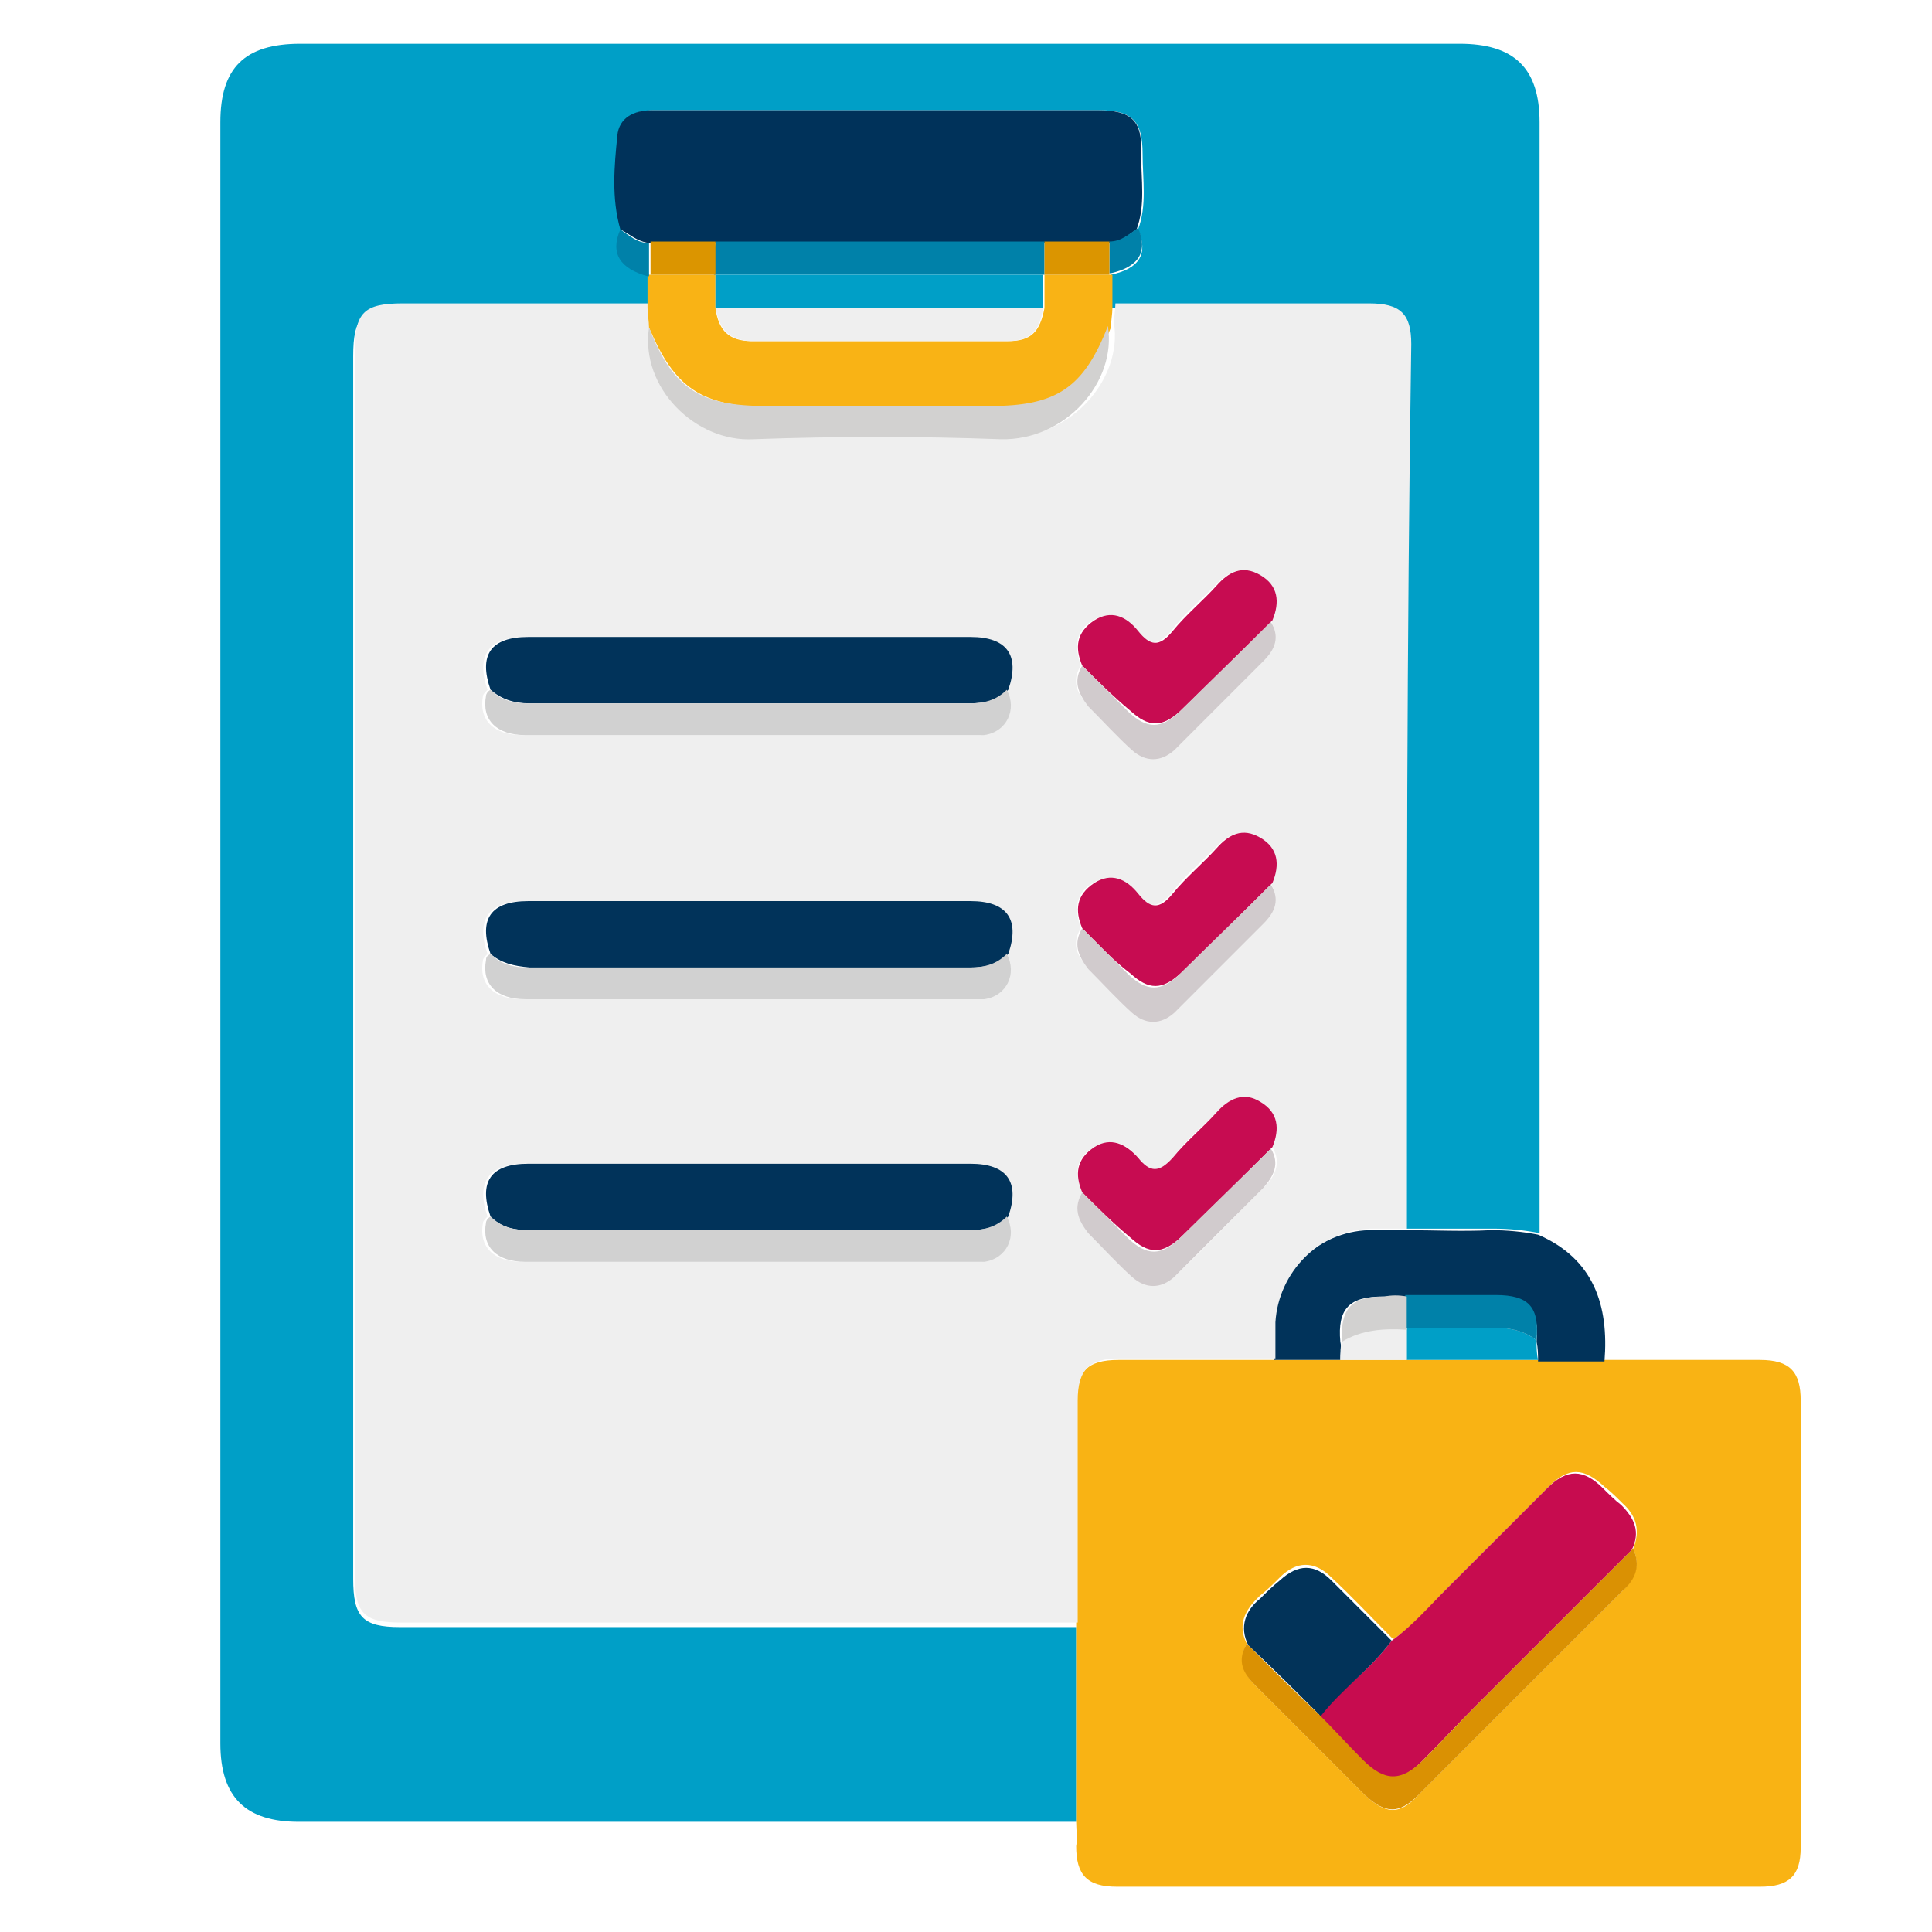
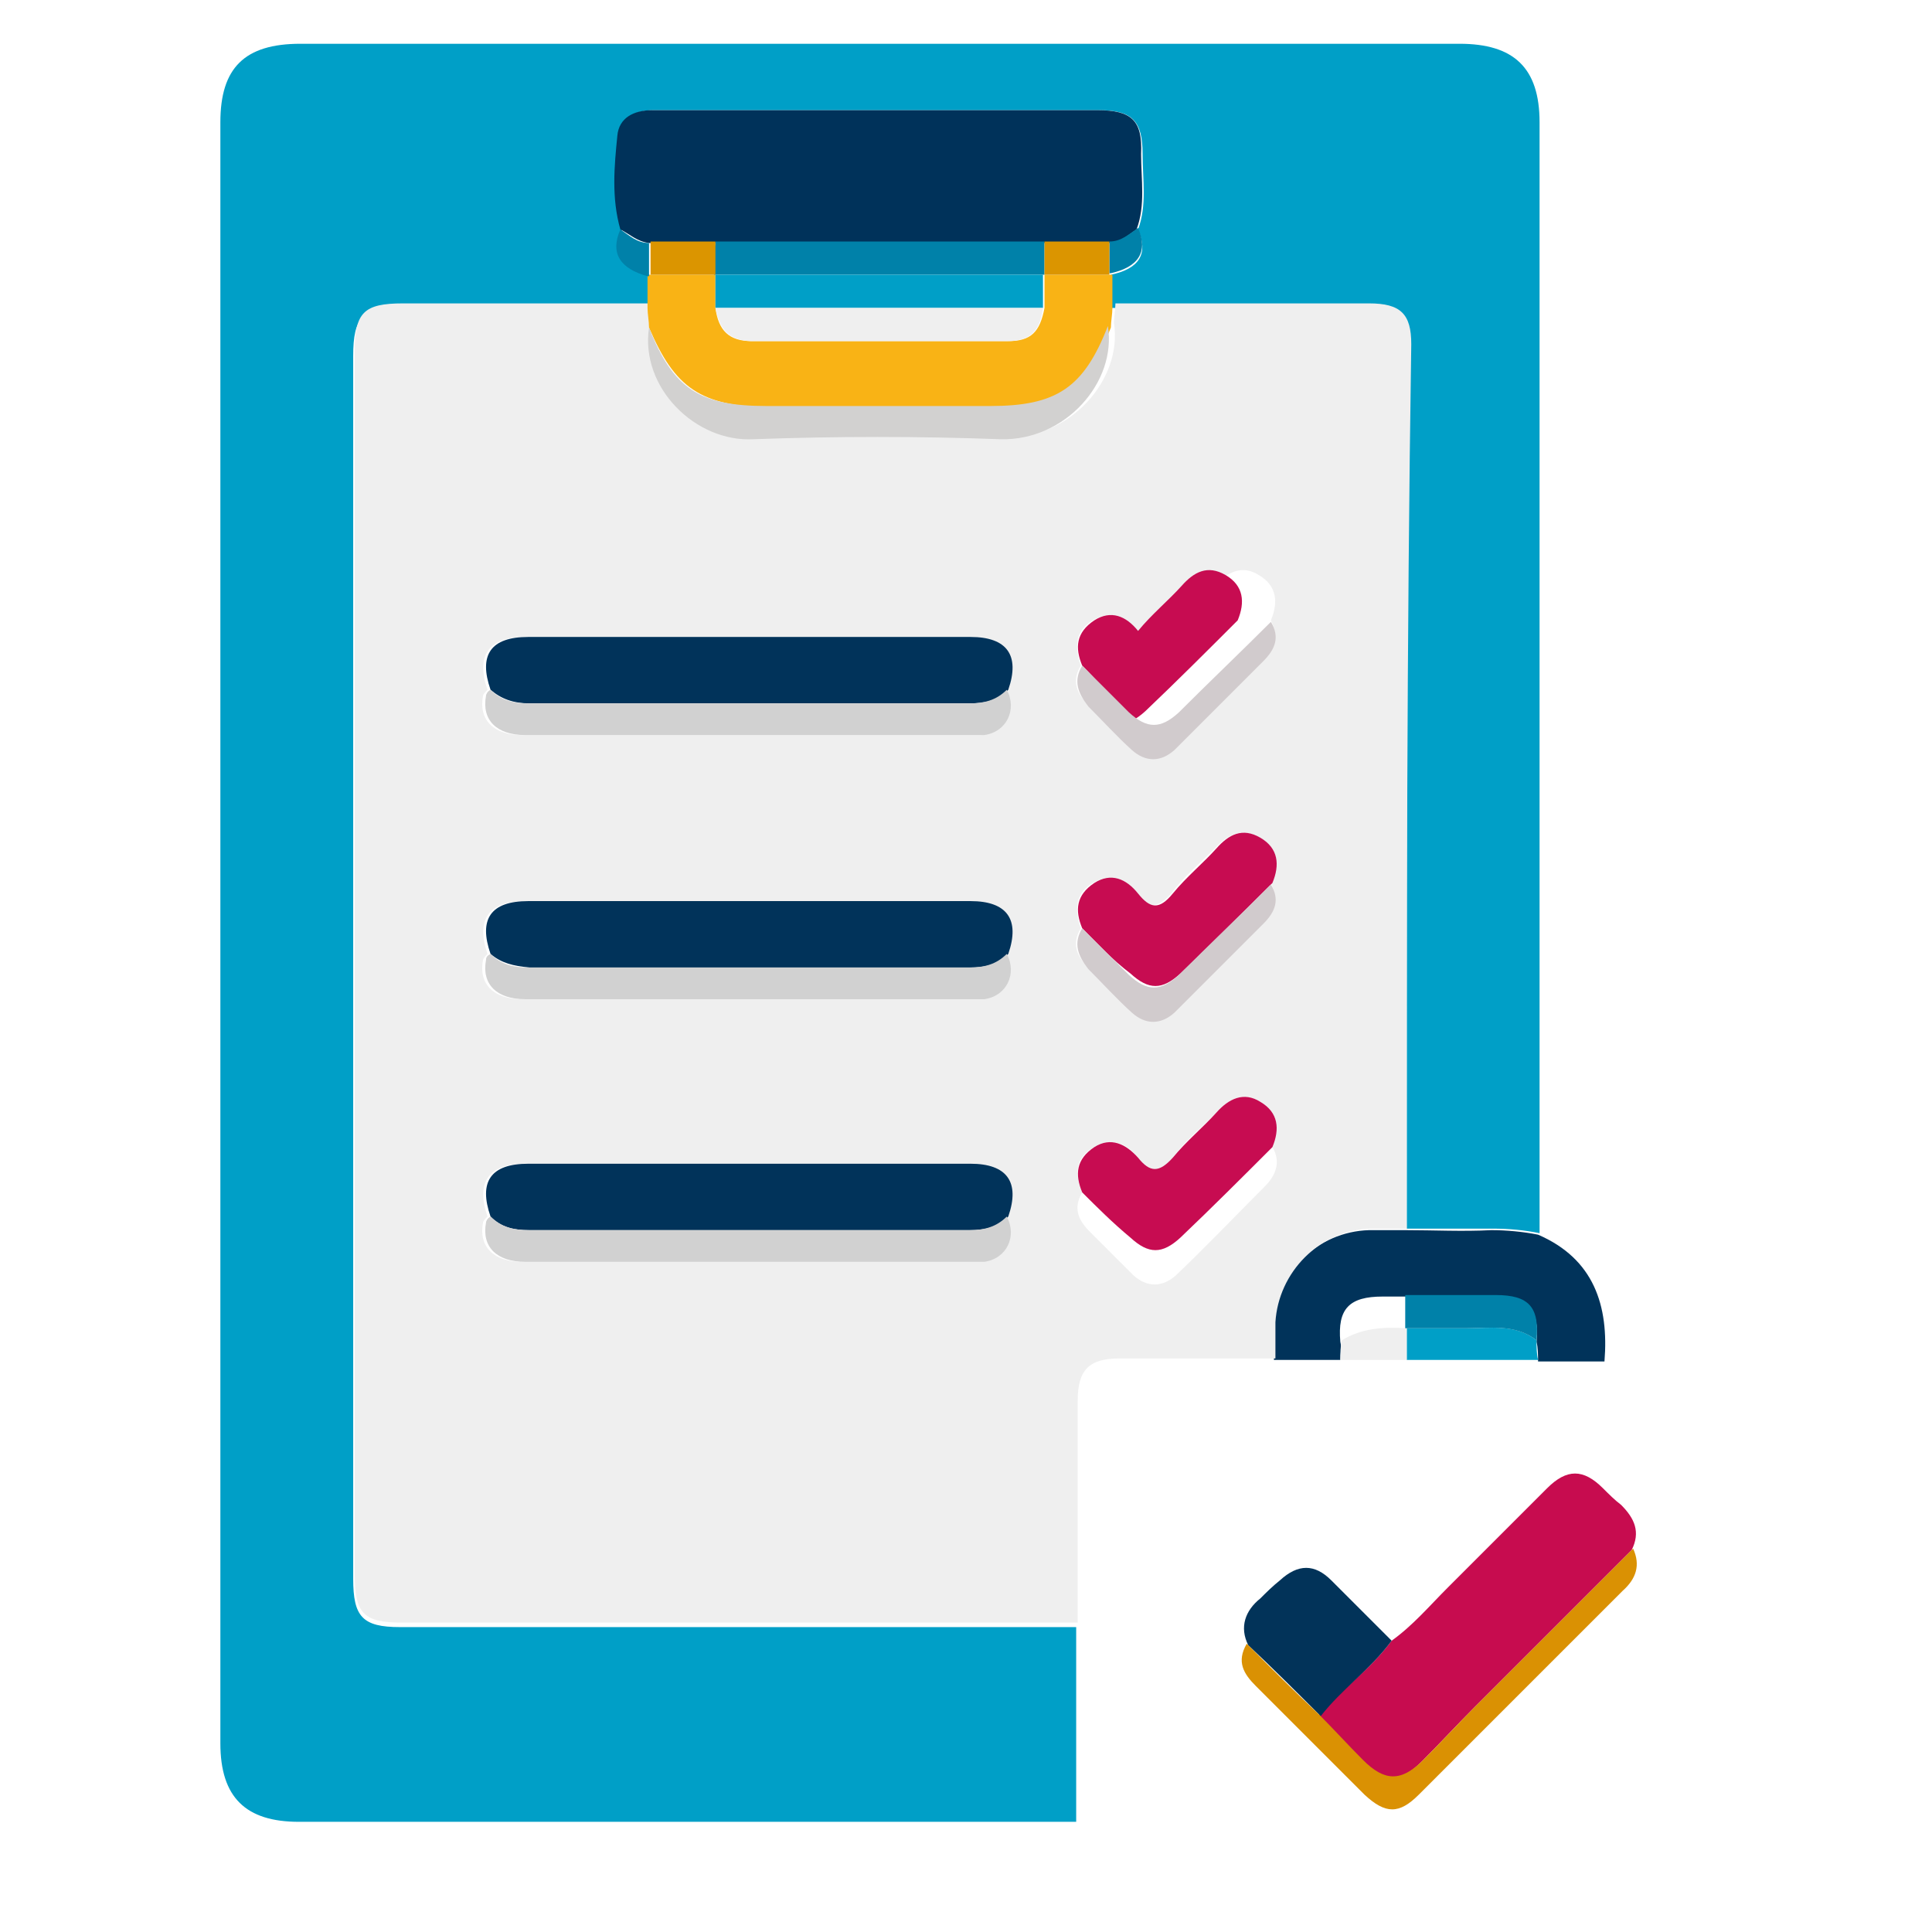
<svg xmlns="http://www.w3.org/2000/svg" version="1.1" id="Layer_1" x="0px" y="0px" viewBox="0 0 128 128" style="enable-background:new 0 0 128 128;" xml:space="preserve">
  <style type="text/css"> .st0{fill:#009FC7;} .st1{fill:#F9B314;} .st2{fill:#01335A;} .st3{fill:#EFEFEF;} .st4{fill:#00325A;} .st5{fill:#F9B315;} .st6{fill:#0081A9;} .st7{fill:#C70C4F;} .st8{fill:#023359;} .st9{fill:#DA9103;} .st10{fill:#D2D1D0;} .st11{fill:#D1D1D1;} .st12{fill:#C70C51;} .st13{fill:#D1CBCD;} .st14{fill:#DB9500;} </style>
  <g>
    <path class="st0" d="M71.3,120.7c-17.2,0-34.4,0-51.5,0c-3.5,0-5.2-1.6-5.2-5.2c0-35.8,0-71.6,0-107.4c0-3.6,1.6-5.2,5.3-5.2 c25.6,0,51.2,0,76.8,0c3.6,0,5.3,1.6,5.3,5.2c0,24.5,0,49.1,0,73.6c-1-0.2-2-0.3-3.1-0.3c-1.9,0-3.8,0-5.7,0c0-19.4,0-38.9,0-58.3 c0-2-0.8-2.7-2.8-2.7c-5.6,0-11.2,0-16.8,0c0-0.7,0-1.5,0-2.2c1.9-0.4,2.5-1.4,1.8-3c0.6-1.6,0.3-3.3,0.3-5c0-2.2-0.7-2.9-2.9-2.9 c-7.3,0-14.6,0-21.9,0c-2.5,0-5.1,0-7.6,0c-1.2,0-2.2,0.5-2.3,1.7c-0.2,2.1-0.4,4.2,0.2,6.2c-0.7,1.6,0,2.6,1.8,3 c0,0.7,0,1.5,0,2.2c-5.5,0-10.9,0-16.4,0c-2.6,0-3.2,0.6-3.2,3.2c0,27,0,54,0,81c0,2.5,0.6,3.2,3.1,3.2c14.9,0,29.9,0,44.8,0 C71.3,112,71.3,116.4,71.3,120.7z" />
-     <path class="st1" d="M71.3,120.7c0-4.4,0-8.7,0-13.1c0-4.9,0-9.8,0-14.7c0-2,0.7-2.8,2.8-2.8c3.4,0,6.9,0,10.3,0c1.5,0,2.9,0,4.4,0 c1.5,0,2.9,0,4.4,0c2.9,0,5.8,0,8.7,0c1.5,0,2.9,0,4.4,0c3.4,0,6.9,0,10.3,0c2,0,2.7,0.8,2.7,2.7c0,9.9,0,19.7,0,29.6 c0,1.9-0.8,2.6-2.7,2.6c-14.2,0-28.4,0-42.6,0c-2,0-2.7-0.8-2.7-2.7C71.4,121.8,71.3,121.3,71.3,120.7z M82.6,108.9 c-0.6,1.1-0.2,2,0.6,2.8c2.4,2.4,4.8,4.8,7.2,7.2c1.4,1.3,2.3,1.4,3.6,0c4.5-4.5,9-9,13.5-13.5c0.8-0.8,1.2-1.7,0.7-2.8 c0.5-1.2,0.2-2.2-0.7-3c-0.4-0.4-0.8-0.8-1.2-1.1c-1.4-1.3-2.4-1.3-3.7,0c-2.2,2.2-4.4,4.4-6.6,6.6c-1.2,1.2-2.3,2.6-3.7,3.5 c-1.4-1.4-2.7-2.8-4.1-4.1c-1.1-1.1-2.3-1.1-3.4,0c-0.4,0.4-0.8,0.8-1.3,1.2C82.4,106.7,82,107.7,82.6,108.9z" />
    <path class="st2" d="M88.8,90.1c-1.5,0-2.9,0-4.4,0c0-0.8,0-1.6,0-2.4c0.1-3.4,2.9-6.1,6.3-6.2c0.8,0,1.6,0,2.4,0 c1.9,0,3.8,0.1,5.7,0c1,0,2.1,0.1,3.1,0.3c3.7,1.6,4.7,4.7,4.4,8.4c-1.5,0-2.9,0-4.4,0c0-0.4,0-0.9-0.1-1.3c0.2-2.2-0.6-3-2.7-3 c-2,0-4,0-6,0c-0.5,0-1,0-1.5,0c-2.2,0-3,0.8-2.8,3C88.9,89.3,88.8,89.7,88.8,90.1z" />
    <path class="st3" d="M93.2,81.4c-0.8,0-1.6,0-2.4,0c-3.4,0.1-6.1,2.9-6.3,6.2c0,0.8,0,1.6,0,2.4c-3.4,0-6.9,0-10.3,0 c-2,0-2.8,0.7-2.8,2.8c0,4.9,0,9.8,0,14.7c-14.9,0-29.9,0-44.8,0c-2.5,0-3.1-0.6-3.1-3.2c0-27,0-54,0-81c0-2.6,0.6-3.2,3.2-3.2 c5.5,0,10.9,0,16.4,0c0,0.4,0.1,0.9,0.1,1.3c-0.6,4,3.1,7.6,7.1,7.5c5.4-0.2,10.9-0.2,16.4,0c4.2,0.2,7.7-3.8,7.1-7.5 c0-0.4,0.1-0.9,0.1-1.3c5.6,0,11.2,0,16.8,0c2.1,0,2.8,0.7,2.8,2.7C93.2,42.5,93.2,62,93.2,81.4z M84.2,41.1c0.5-1.2,0.4-2.3-0.8-3 c-1.1-0.7-2.1-0.2-2.9,0.7c-1,1-2.1,1.9-2.9,3c-0.9,1-1.5,1-2.3,0c-0.7-0.9-1.7-1.4-2.9-0.7c-1.2,0.7-1.2,1.8-0.8,3 c-0.6,1-0.3,1.8,0.5,2.6c1,1,1.9,1.9,2.9,2.9c0.9,0.8,1.9,0.8,2.8,0c2-1.9,3.9-3.9,5.9-5.9C84.4,42.9,84.7,42.1,84.2,41.1z M71.7,79c-0.6,1-0.3,1.8,0.5,2.6c1,1,1.9,1.9,2.9,2.9c0.9,0.8,1.9,0.8,2.8,0c2-1.9,3.9-3.9,5.9-5.9c0.7-0.7,1.1-1.6,0.5-2.6 c0.5-1.2,0.4-2.3-0.8-3c-1.1-0.7-2.1-0.2-2.9,0.7c-1,1-2.1,1.9-2.9,3c-0.8,1-1.5,1-2.3,0c-0.7-0.9-1.7-1.4-2.9-0.7 C71.2,76.7,71.2,77.8,71.7,79z M84.2,58.5c0.5-1.2,0.4-2.3-0.8-3c-1.1-0.7-2.1-0.2-2.9,0.7c-1,1-2.1,1.9-2.9,3c-0.9,1-1.5,1-2.3,0 c-0.7-0.9-1.7-1.4-2.9-0.7c-1.2,0.7-1.2,1.8-0.8,3c-0.6,1-0.3,1.8,0.5,2.6c1,1,1.9,1.9,2.9,2.9c0.9,0.8,1.9,0.8,2.8,0 c2-1.9,3.9-3.9,5.9-5.9C84.4,60.4,84.7,59.5,84.2,58.5z M66.6,45.7c0.8-2.3,0-3.5-2.5-3.5c-9.8,0-19.5,0-29.3,0 c-2.4,0-3.3,1.2-2.5,3.5c-0.1,0.1-0.3,0.3-0.3,0.4c-0.3,1.6,0.7,2.6,2.6,2.6c9.9,0,19.8,0,29.6,0c0.3,0,0.5,0,0.8,0 C66.7,48.5,67.3,47,66.6,45.7z M66.6,63.2c0.8-2.3,0-3.5-2.5-3.5c-9.8,0-19.5,0-29.3,0c-2.4,0-3.3,1.2-2.5,3.5 c-0.1,0.1-0.3,0.3-0.3,0.4c-0.3,1.6,0.7,2.6,2.6,2.6c9.9,0,19.8,0,29.6,0c0.3,0,0.5,0,0.8,0C66.7,65.9,67.3,64.5,66.6,63.2z M66.6,80.6c0.8-2.3,0-3.5-2.5-3.5c-9.8,0-19.5,0-29.3,0c-2.4,0-3.3,1.2-2.5,3.5c-0.1,0.1-0.3,0.3-0.3,0.4 c-0.3,1.6,0.7,2.6,2.6,2.6c9.9,0,19.8,0,29.6,0c0.3,0,0.5,0,0.8,0C66.7,83.4,67.3,82,66.6,80.6z" />
    <path class="st4" d="M41.1,15.2c-0.6-2.1-0.4-4.2-0.2-6.2C41,7.8,42,7.3,43.2,7.3c2.5,0,5.1,0,7.6,0c7.3,0,14.6,0,21.9,0 c2.3,0,3,0.7,2.9,2.9c0,1.7,0.3,3.4-0.3,5c-0.6,0.4-1.1,0.9-1.9,0.9c-1.4,0-2.9,0-4.3,0c-7.3,0-14.6,0-21.8,0c-1.4,0-2.9,0-4.3,0 C42.2,16,41.7,15.5,41.1,15.2z" />
    <path class="st5" d="M43,21.7c0-0.4-0.1-0.9-0.1-1.3c0-0.7,0-1.5,0-2.2c0,0,0.1,0,0.1,0c1.4,0,2.8,0,4.3,0l0.1,0c0,0.7,0,1.5,0,2.2 c0.2,1.5,0.9,2.2,2.4,2.2c5.7,0,11.3,0,17,0c1.5,0,2.1-0.6,2.4-2.2c0-0.7,0-1.5,0-2.2l0.1,0c1.4,0,2.8,0,4.3,0l0.1,0 c0,0.7,0,1.5,0,2.2c0,0.4-0.1,0.9-0.1,1.3c-1.6,4-3.4,5.3-7.8,5.3c-4.9,0-9.9,0-14.8,0C46.4,26.9,44.7,25.7,43,21.7z" />
    <path class="st6" d="M41.1,15.2c0.6,0.4,1.1,0.9,1.9,0.9c0,0.7,0,1.4,0,2.2c0,0-0.1,0-0.1,0C41.1,17.8,40.4,16.8,41.1,15.2z" />
    <path class="st6" d="M73.5,16c0.8,0,1.3-0.5,1.9-0.9c0.7,1.6,0,2.6-1.8,3c0,0-0.1,0-0.1,0C73.5,17.5,73.5,16.7,73.5,16z" />
    <path class="st7" d="M92.2,108.7c1.4-1,2.5-2.3,3.7-3.5c2.2-2.2,4.4-4.4,6.6-6.6c1.3-1.3,2.4-1.3,3.7,0c0.4,0.4,0.8,0.8,1.2,1.1 c0.9,0.9,1.3,1.8,0.7,3c-3.5,3.5-6.9,6.9-10.4,10.4c-1.2,1.2-2.3,2.4-3.5,3.6c-1.5,1.5-2.5,1.4-4,0c-1-1-1.9-2-2.9-3 C88.9,111.9,90.8,110.6,92.2,108.7z" />
    <path class="st8" d="M92.2,108.7c-1.4,1.9-3.3,3.2-4.7,5c-1.6-1.6-3.2-3.2-4.8-4.7c-0.6-1.2-0.2-2.3,0.8-3.1 c0.4-0.4,0.8-0.8,1.3-1.2c1.2-1.1,2.3-1.1,3.4,0C89.4,105.9,90.8,107.3,92.2,108.7z" />
    <path class="st9" d="M82.6,108.9c1.6,1.6,3.2,3.2,4.8,4.7c1,1,1.9,2,2.9,3c1.4,1.4,2.5,1.5,4,0c1.2-1.2,2.3-2.4,3.5-3.6 c3.5-3.5,6.9-6.9,10.4-10.4c0.5,1.1,0.2,2-0.7,2.8c-4.5,4.5-9,9-13.5,13.5c-1.3,1.3-2.2,1.3-3.6,0c-2.4-2.4-4.8-4.8-7.2-7.2 C82.4,110.9,81.9,110.1,82.6,108.9z" />
    <path class="st0" d="M101.8,88.8c0,0.4,0,0.9,0.1,1.3c-2.9,0-5.8,0-8.7,0c0-0.7,0-1.4,0-2.1c1.3,0,2.6,0,3.9,0 C98.8,88,100.4,87.7,101.8,88.8z" />
    <path class="st3" d="M93.2,88c0,0.7,0,1.4,0,2.1c-1.5,0-2.9,0-4.4,0c0-0.4,0-0.9,0.1-1.3C90.2,88,91.6,87.9,93.2,88L93.2,88z" />
    <path class="st6" d="M101.8,88.8c-1.4-1.1-3.1-0.8-4.7-0.8c-1.3,0-2.6,0-3.9,0c0,0-0.1,0-0.1,0c0-0.7,0-1.4,0-2.2c2,0,4,0,6,0 C101.3,85.8,102,86.6,101.8,88.8z" />
-     <path class="st10" d="M93.2,85.9c0,0.7,0,1.4,0,2.2c-1.5-0.1-3,0-4.3,0.8c-0.1-2.2,0.6-3,2.8-3C92.2,85.8,92.7,85.8,93.2,85.9z" />
    <path class="st2" d="M32.5,80.6c-0.8-2.3,0-3.5,2.5-3.5c9.8,0,19.5,0,29.3,0c2.4,0,3.3,1.2,2.5,3.5c-0.7,0.7-1.5,0.9-2.5,0.9 c-9.7,0-19.5,0-29.2,0C34,81.5,33.2,81.3,32.5,80.6z" />
    <path class="st2" d="M32.5,63.2c-0.8-2.3,0-3.5,2.5-3.5c9.8,0,19.5,0,29.3,0c2.4,0,3.3,1.2,2.5,3.5c-0.7,0.7-1.5,0.9-2.5,0.9 c-9.7,0-19.5,0-29.2,0C34,64,33.2,63.8,32.5,63.2z" />
    <path class="st2" d="M32.5,45.7c-0.8-2.3,0-3.5,2.5-3.5c9.8,0,19.5,0,29.3,0c2.4,0,3.3,1.2,2.5,3.5c-0.7,0.7-1.5,0.9-2.5,0.9 c-9.7,0-19.5,0-29.2,0C34,46.6,33.2,46.3,32.5,45.7z" />
    <path class="st11" d="M32.5,63.2c0.7,0.7,1.5,0.9,2.5,0.9c9.7,0,19.5,0,29.2,0c1,0,1.8-0.2,2.5-0.9c0.7,1.3,0,2.8-1.5,3 c-0.3,0-0.5,0-0.8,0c-9.9,0-19.8,0-29.6,0c-1.9,0-2.9-1-2.6-2.6C32.2,63.4,32.3,63.3,32.5,63.2z" />
    <path class="st11" d="M32.5,80.6c0.7,0.7,1.5,0.9,2.5,0.9c9.7,0,19.5,0,29.2,0c1,0,1.8-0.2,2.5-0.9c0.7,1.3,0,2.8-1.5,3 c-0.3,0-0.5,0-0.8,0c-9.9,0-19.8,0-29.6,0c-1.9,0-2.9-1-2.6-2.6C32.2,80.9,32.3,80.7,32.5,80.6z" />
    <path class="st11" d="M32.5,45.7c0.7,0.7,1.5,0.9,2.5,0.9c9.7,0,19.5,0,29.2,0c1,0,1.8-0.2,2.5-0.9c0.7,1.3,0,2.8-1.5,3 c-0.3,0-0.5,0-0.8,0c-9.9,0-19.8,0-29.6,0c-1.9,0-2.9-1-2.6-2.6C32.2,46,32.3,45.8,32.5,45.7z" />
    <path class="st10" d="M43,21.7c1.6,4.1,3.4,5.2,7.8,5.2c4.9,0,9.9,0,14.8,0c4.4,0,6.2-1.2,7.8-5.3c0.6,3.7-2.8,7.6-7.1,7.5 c-5.4-0.2-10.9-0.2-16.4,0C46.1,29.3,42.4,25.7,43,21.7z" />
    <path class="st12" d="M71.7,61.5c-0.5-1.2-0.4-2.2,0.8-3c1.1-0.7,2.1-0.3,2.9,0.7c0.8,1,1.4,1.1,2.3,0c0.9-1.1,2-2,2.9-3 c0.8-0.9,1.7-1.4,2.9-0.7c1.2,0.7,1.3,1.8,0.8,3c-2,2-4,4-6.1,6c-1.2,1.1-2.1,1.1-3.3,0C73.7,63.6,72.7,62.5,71.7,61.5z" />
    <path class="st12" d="M71.7,79c-0.5-1.2-0.4-2.2,0.8-3c1.1-0.7,2.1-0.2,2.9,0.7c0.8,1,1.4,1,2.3,0c0.9-1.1,2-2,2.9-3 c0.8-0.9,1.8-1.4,2.9-0.7c1.2,0.7,1.3,1.8,0.8,3c-2,2-4,4-6.1,6c-1.2,1.1-2.1,1.1-3.3,0C73.7,81,72.7,80,71.7,79z" />
-     <path class="st12" d="M71.7,44.1c-0.5-1.2-0.4-2.2,0.8-3c1.1-0.7,2.1-0.3,2.9,0.7c0.8,1,1.4,1.1,2.3,0c0.9-1.1,2-2,2.9-3 c0.8-0.9,1.7-1.4,2.9-0.7c1.2,0.7,1.3,1.8,0.8,3c-2,2-4,4-6.1,6c-1.2,1.1-2.1,1.1-3.3,0C73.7,46.1,72.7,45.1,71.7,44.1z" />
+     <path class="st12" d="M71.7,44.1c-0.5-1.2-0.4-2.2,0.8-3c1.1-0.7,2.1-0.3,2.9,0.7c0.9-1.1,2-2,2.9-3 c0.8-0.9,1.7-1.4,2.9-0.7c1.2,0.7,1.3,1.8,0.8,3c-2,2-4,4-6.1,6c-1.2,1.1-2.1,1.1-3.3,0C73.7,46.1,72.7,45.1,71.7,44.1z" />
    <path class="st13" d="M71.7,44.1c1,1,2.1,2.1,3.1,3.1c1.2,1.1,2.1,1.1,3.3,0c2-2,4.1-4,6.1-6c0.6,1,0.3,1.8-0.5,2.6 c-2,2-3.9,3.9-5.9,5.9c-0.9,0.8-1.9,0.8-2.8,0c-1-0.9-1.9-1.9-2.9-2.9C71.4,45.9,71.1,45.1,71.7,44.1z" />
-     <path class="st13" d="M71.7,79c1,1,2.1,2.1,3.1,3.1c1.2,1.1,2.1,1.1,3.3,0c2-2,4.1-4,6.1-6c0.6,1,0.2,1.8-0.5,2.6 c-2,2-3.9,3.9-5.9,5.9c-0.9,0.8-1.9,0.8-2.8,0c-1-0.9-1.9-1.9-2.9-2.9C71.4,80.8,71.1,80,71.7,79z" />
    <path class="st13" d="M71.7,61.5c1,1,2.1,2.1,3.1,3.1c1.2,1.1,2.1,1.1,3.3,0c2-2,4.1-4,6.1-6c0.6,1,0.3,1.8-0.5,2.6 c-2,2-3.9,3.9-5.9,5.9c-0.9,0.8-1.9,0.8-2.8,0c-1-0.9-1.9-1.9-2.9-2.9C71.4,63.3,71.1,62.5,71.7,61.5z" />
    <path class="st6" d="M47.4,16c7.3,0,14.6,0,21.8,0c0,0.7,0,1.4,0,2.2c0,0-0.1,0-0.1,0c-7.2,0-14.5,0-21.7,0c0,0-0.1,0-0.1,0 C47.3,17.5,47.3,16.7,47.4,16z" />
    <path class="st14" d="M47.4,16c0,0.7,0,1.4,0,2.2c-1.4,0-2.8,0-4.3,0c0-0.7,0-1.4,0-2.2C44.5,16,45.9,16,47.4,16z" />
    <path class="st14" d="M69.2,18.2c0-0.7,0-1.4,0-2.2c1.4,0,2.9,0,4.3,0c0,0.7,0,1.4,0,2.2C72.1,18.2,70.7,18.2,69.2,18.2z" />
    <path class="st0" d="M47.4,18.2c7.2,0,14.5,0,21.7,0c0,0.7,0,1.5,0,2.2c-7.2,0-14.5,0-21.7,0C47.4,19.6,47.4,18.9,47.4,18.2z" />
    <path class="st3" d="M47.4,20.4c7.2,0,14.5,0,21.7,0c-0.2,1.6-0.9,2.2-2.4,2.2c-5.7,0-11.3,0-17,0C48.3,22.5,47.7,21.9,47.4,20.4z" />
  </g>
</svg>